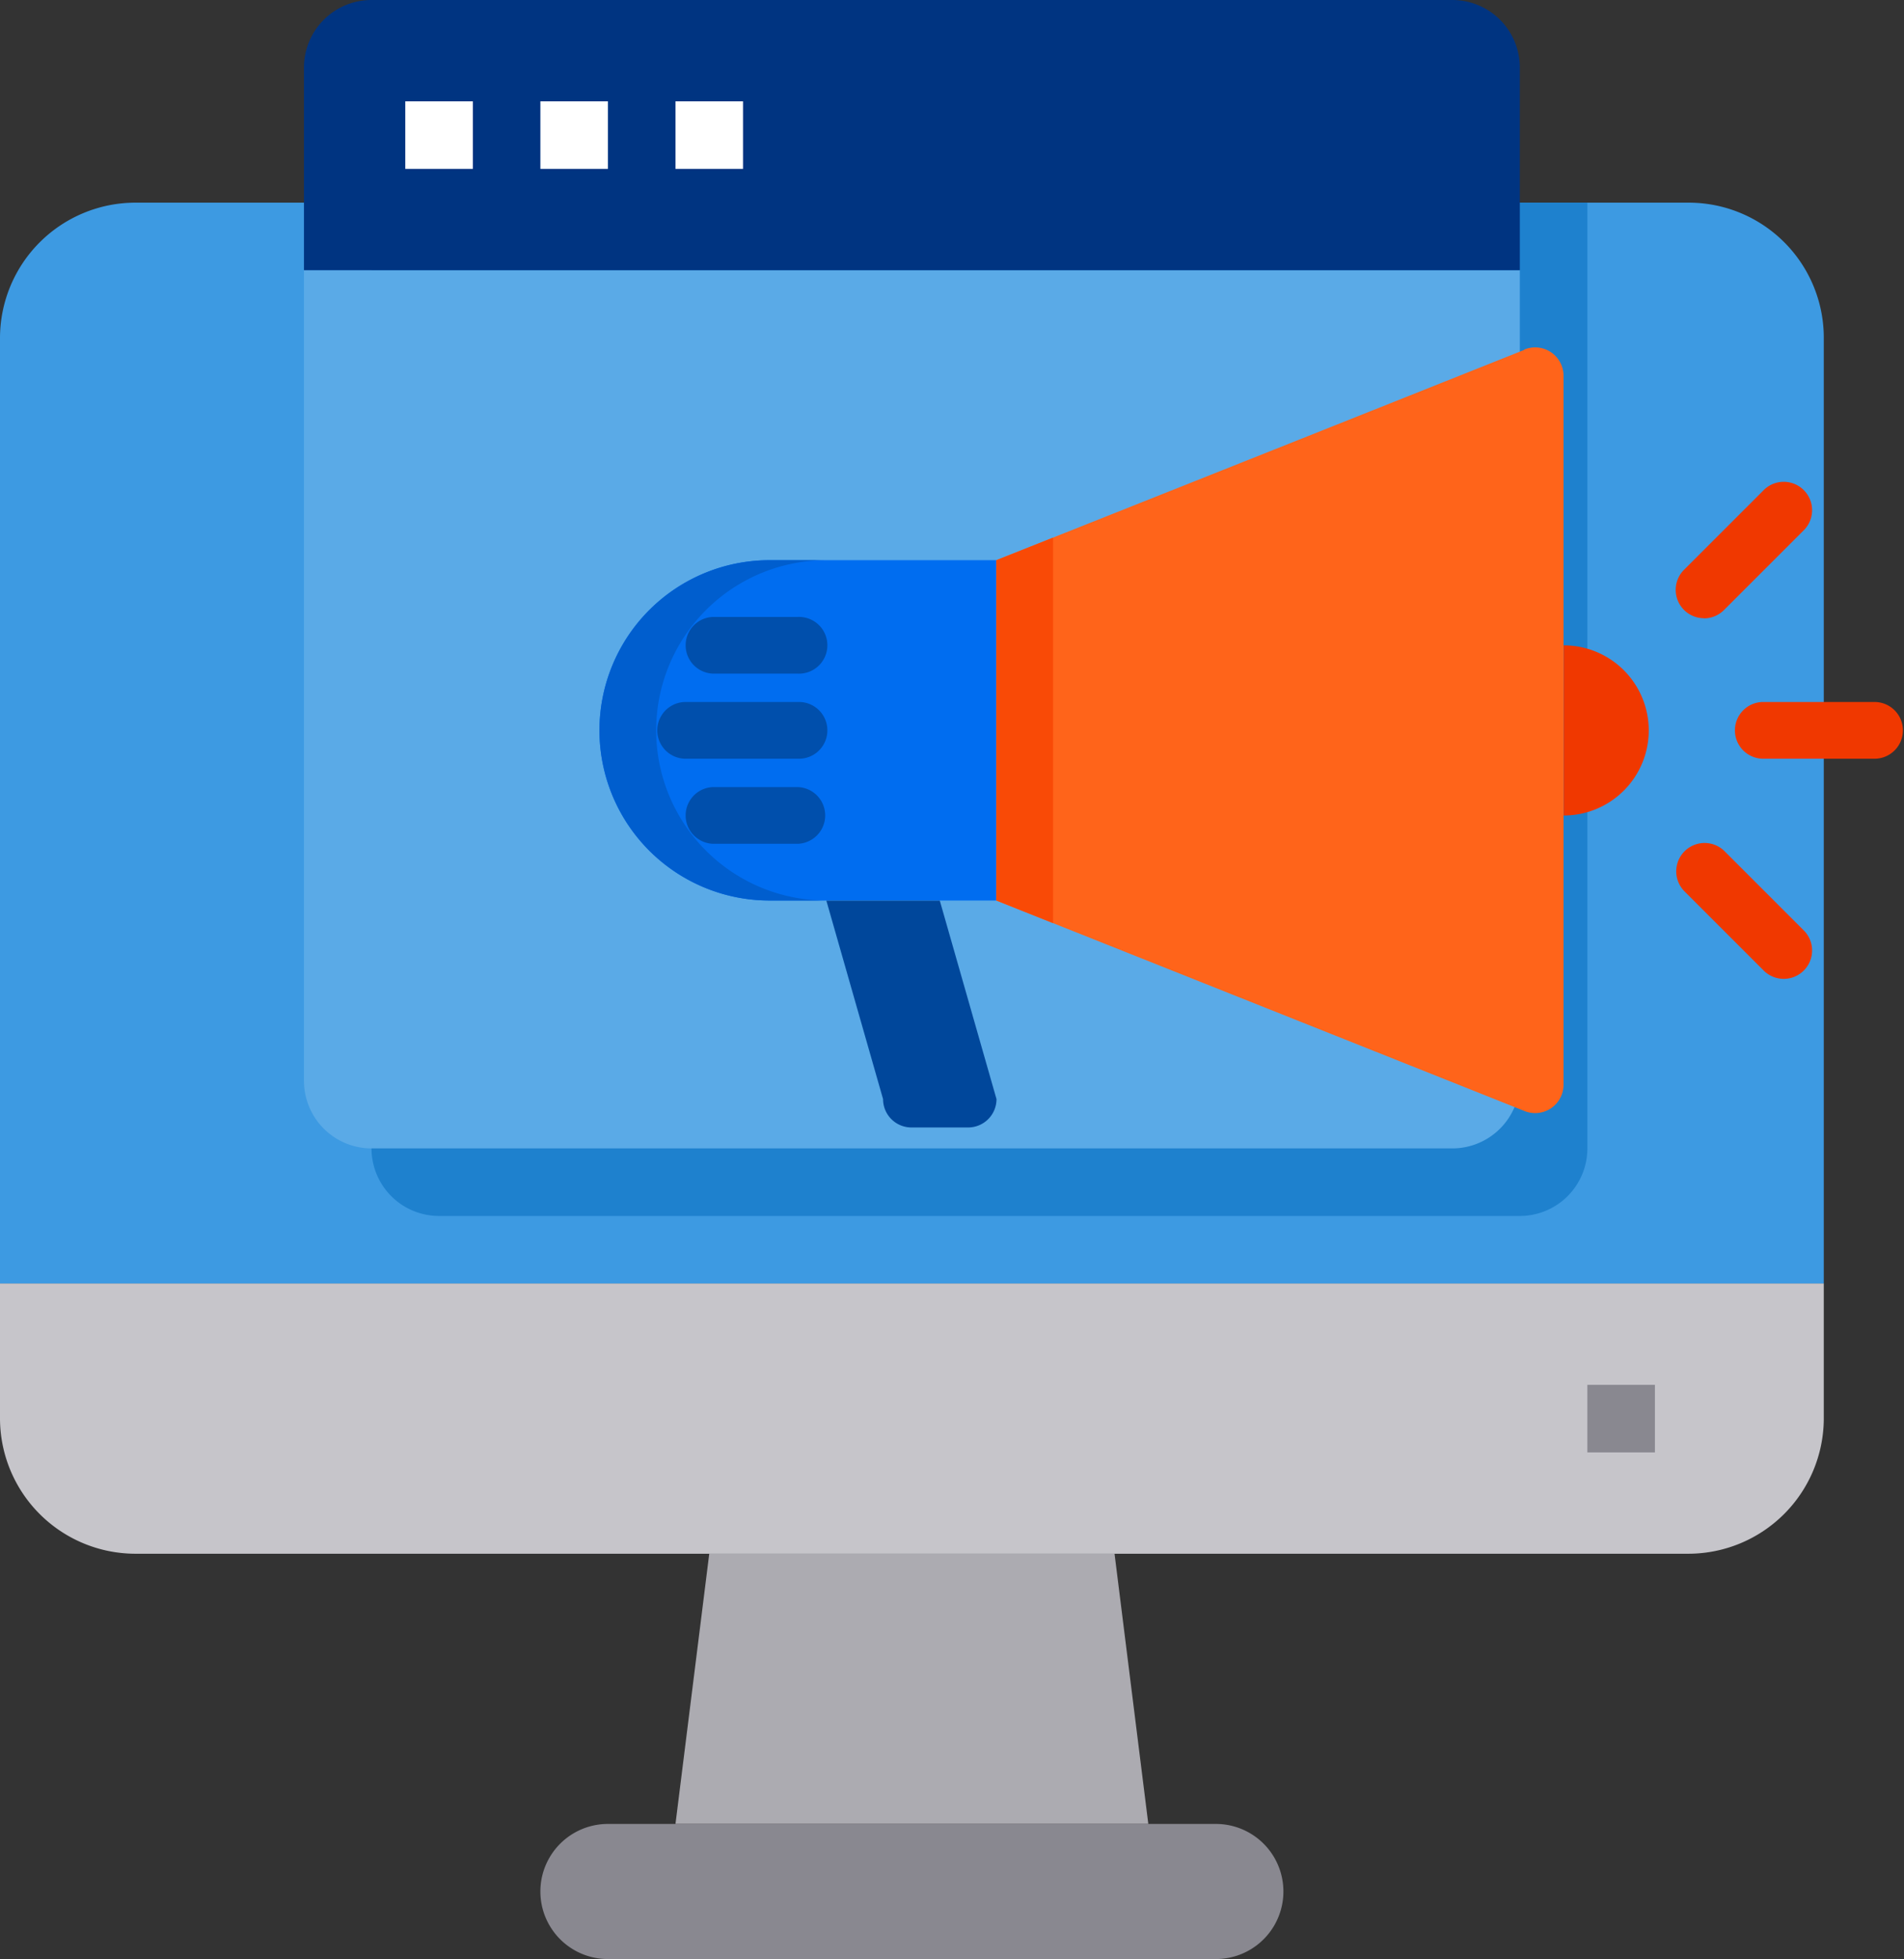
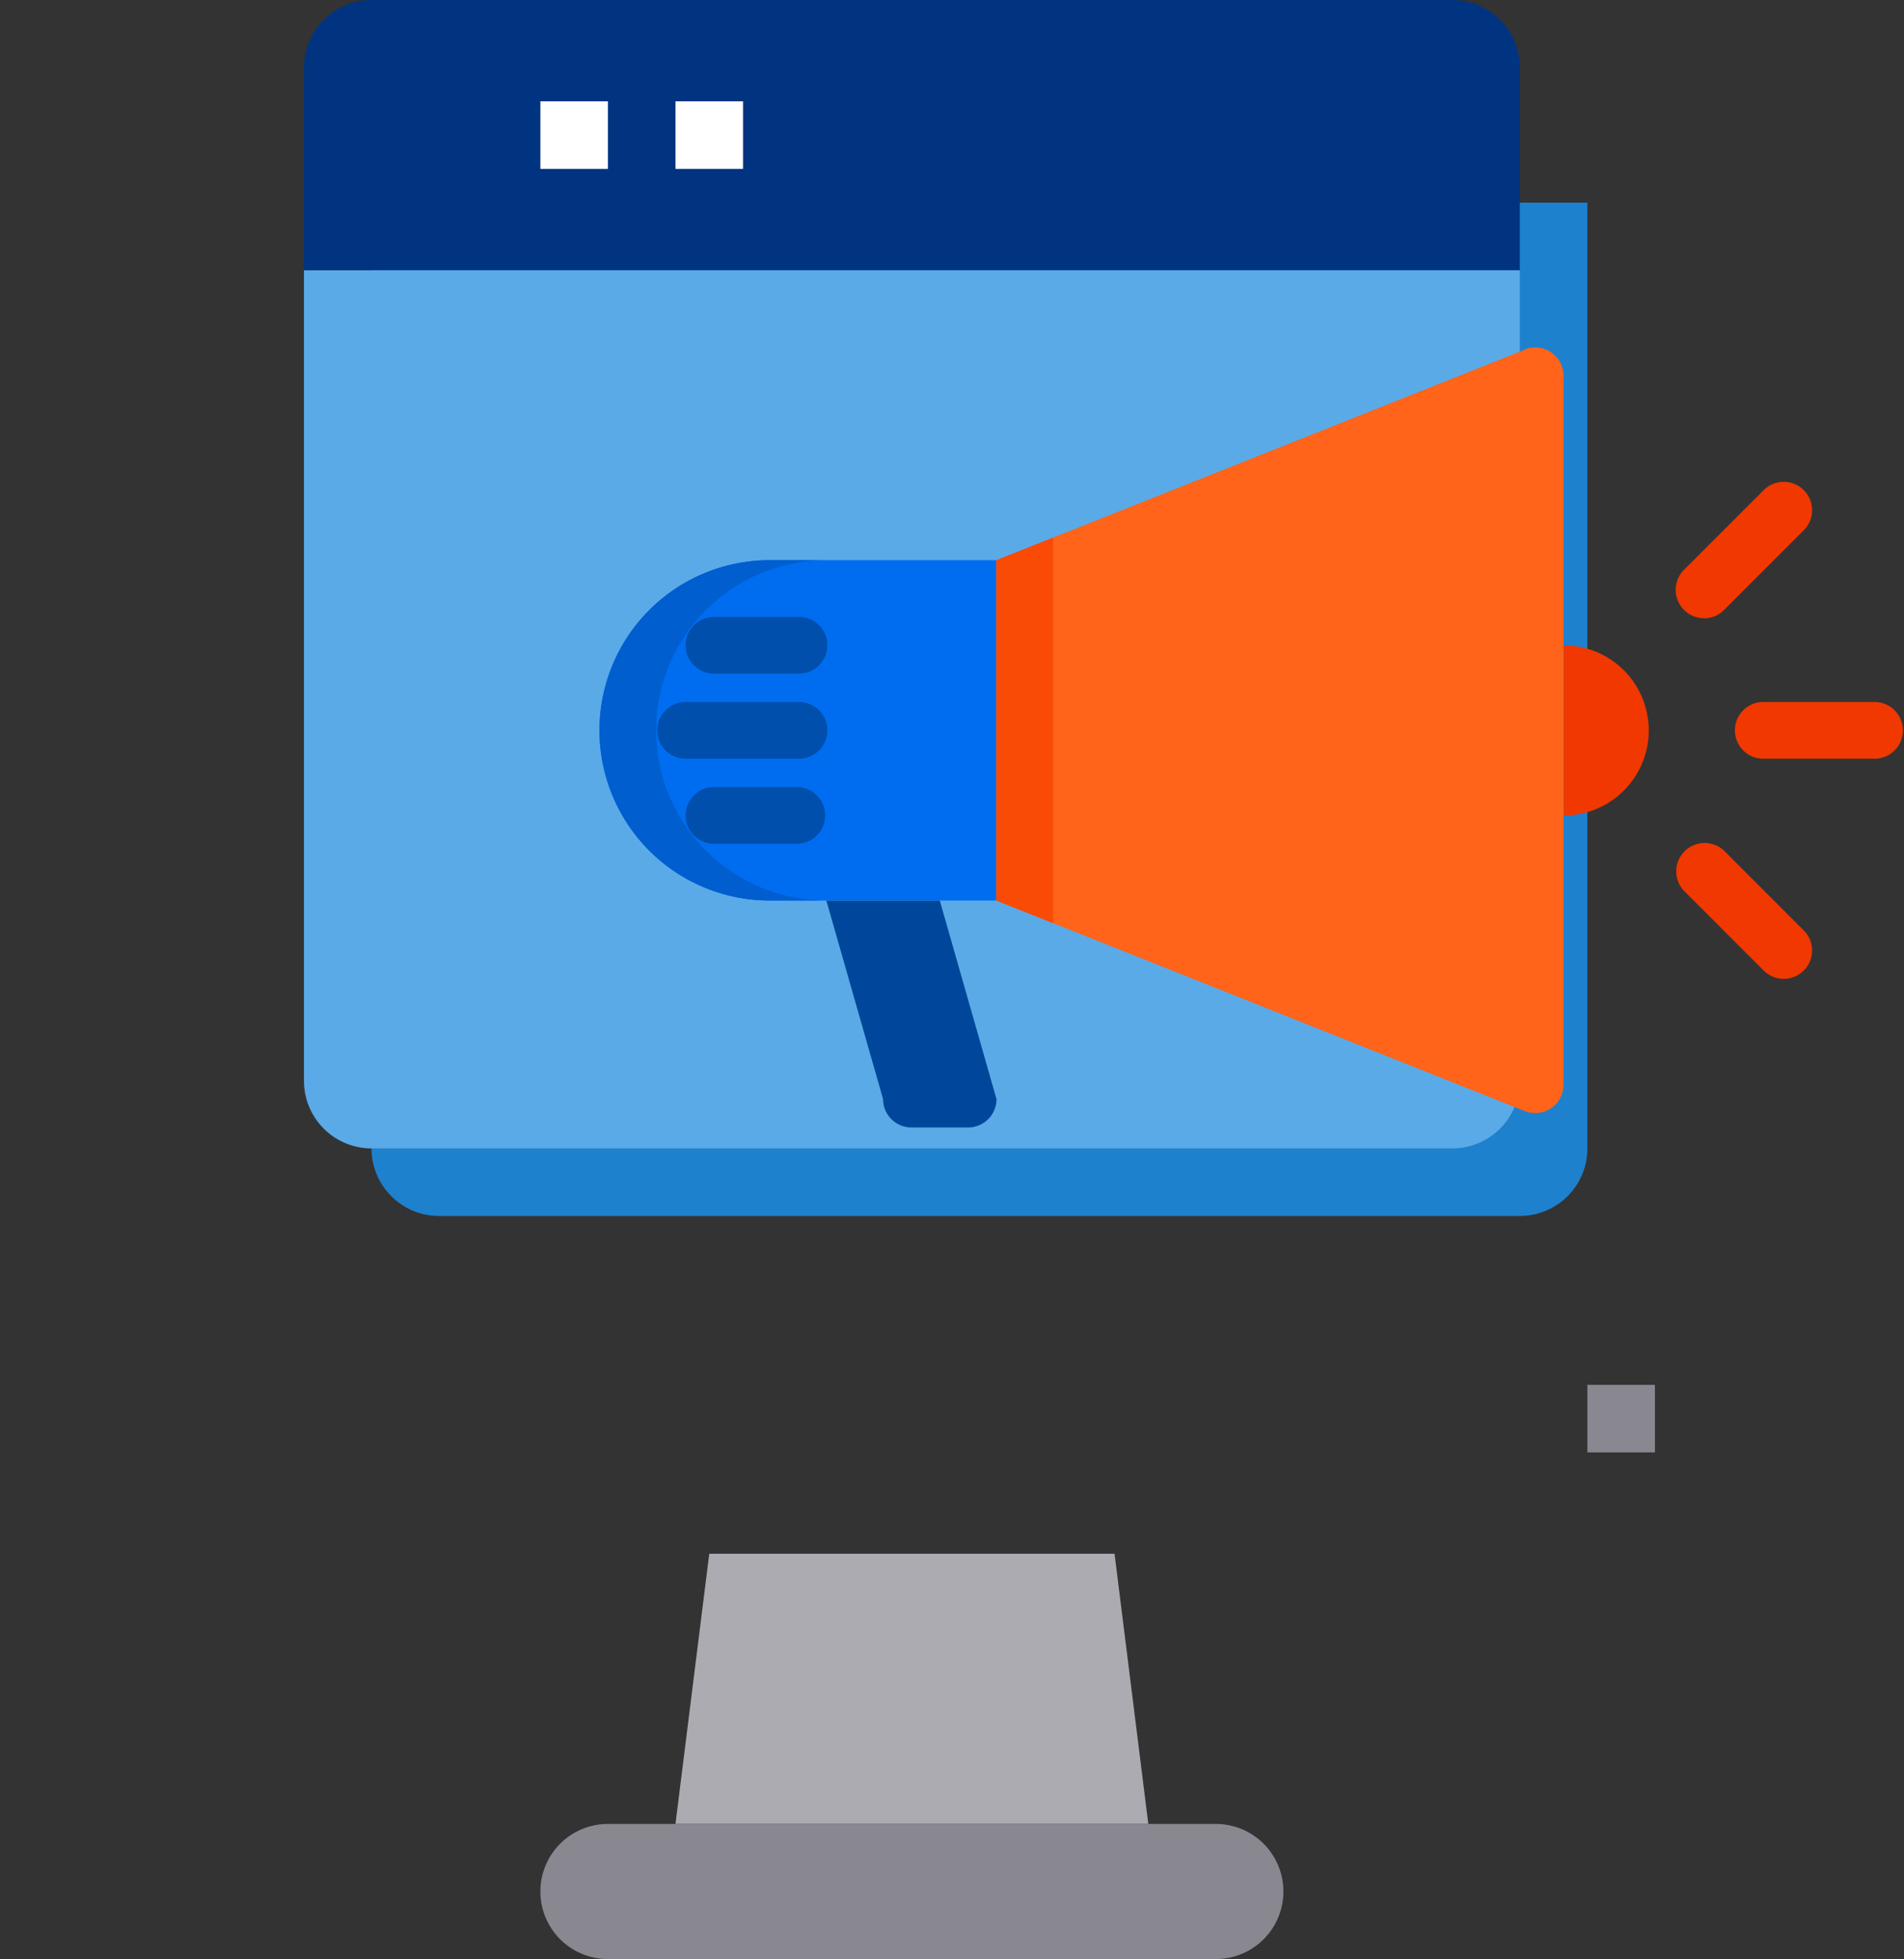
<svg xmlns="http://www.w3.org/2000/svg" id="Layer_1" data-name="Layer 1" viewBox="0 0 451 464">
  <rect x="0" y="0" width="451" height="464" fill="#333333" stroke="none" />
  <title>online-business-new</title>
  <g id="Marketing-2">
-     <path d="M472,104V328H40V104A32.1,32.1,0,0,1,72,72H440A32,32,0,0,1,472,104Z" transform="translate(-40 -24)" style="fill:#3d9ae2" />
    <path d="M416,72V296a16,16,0,0,1-16,16H144a16,16,0,0,1-16-16V72Z" transform="translate(-40 -24)" style="fill:#1e81ce" />
    <path d="M400,88V280a16,16,0,0,1-16,16H128a16,16,0,0,1-16-16V88Z" transform="translate(-40 -24)" style="fill:#5aaae7" />
    <path d="M384,24H128a16,16,0,0,0-16,16V88H400V40A16,16,0,0,0,384,24Z" transform="translate(-40 -24)" style="fill:#003481" />
-     <path d="M472,328v32a32.1,32.1,0,0,1-32,32H72a32.1,32.1,0,0,1-32-32V328Z" transform="translate(-40 -24)" style="fill:#c6c5ca" />
    <path d="M312,456H200l8-64h96Z" transform="translate(-40 -24)" style="fill:#acabb1" />
    <path d="M328,456a16,16,0,0,1,0,32H184a16,16,0,0,1,0-32Z" transform="translate(-40 -24)" style="fill:#898890" />
    <path d="M430.54,197a20.15,20.15,0,0,0-20.15-20.15v40.3A20.15,20.15,0,0,0,430.54,197Z" transform="translate(-40 -24)" style="fill:#f03800" />
    <path d="M222.3,156.68a40.3,40.3,0,0,0,0,80.61H276V156.68Z" transform="translate(-40 -24)" style="fill:#006df0" />
    <path d="M235.74,237.29H222.3a40.3,40.3,0,0,1,0-80.61h13.43a40.3,40.3,0,0,0,0,80.61Z" transform="translate(-40 -24)" style="fill:#005ece" />
    <path d="M401.06,106.87l-51.13,20.38L276,156.68v80.61l73.89,29.44,51.13,20.38a6.72,6.72,0,0,0,9.33-6.15V113a6.72,6.72,0,0,0-9.33-6.19Z" transform="translate(-40 -24)" style="fill:#ff641a" />
    <path d="M249.17,284.32a6.72,6.72,0,0,0,6.72,6.72h13.43a6.72,6.72,0,0,0,6.72-6.72l-13.43-47H235.74Z" transform="translate(-40 -24)" style="fill:#00479b" />
    <path d="M276,156.68v80.61l13.43,5.36V151.34Z" transform="translate(-40 -24)" style="fill:#f94a06" />
    <path d="M484.28,190.27H457.41a6.72,6.72,0,0,0,0,13.43h26.87a6.72,6.72,0,0,0,0-13.43Z" transform="translate(-40 -24)" style="fill:#f03800" />
    <path d="M448.39,225.5a6.72,6.72,0,0,0-9.5,9.5l19,19a6.72,6.72,0,0,0,9.5-9.5Z" transform="translate(-40 -24)" style="fill:#f03800" />
    <path d="M443.64,170.46a6.72,6.72,0,0,0,4.75-2l19-19a6.72,6.72,0,0,0-9.5-9.5l-19,19a6.72,6.72,0,0,0,4.75,11.47Z" transform="translate(-40 -24)" style="fill:#f03800" />
    <path d="M229,190.27H202.15a6.72,6.72,0,0,0,0,13.43H229a6.72,6.72,0,1,0,0-13.43Z" transform="translate(-40 -24)" style="fill:#004fac" />
    <path d="M229,170.12H208.87a6.72,6.72,0,0,0,0,13.43H229a6.72,6.72,0,1,0,0-13.43Z" transform="translate(-40 -24)" style="fill:#004fac" />
    <path d="M229,210.42H208.87a6.72,6.72,0,0,0,0,13.43H229a6.72,6.72,0,0,0,0-13.43Z" transform="translate(-40 -24)" style="fill:#004fac" />
-     <path d="M136,48h16V64H136Z" transform="translate(-40 -24)" style="fill:#fff" />
    <path d="M168,48h16V64H168Z" transform="translate(-40 -24)" style="fill:#fff" />
    <path d="M200,48h16V64H200Z" transform="translate(-40 -24)" style="fill:#fff" />
    <path d="M416,352h16v16H416Z" transform="translate(-40 -24)" style="fill:#898890" />
  </g>
</svg>